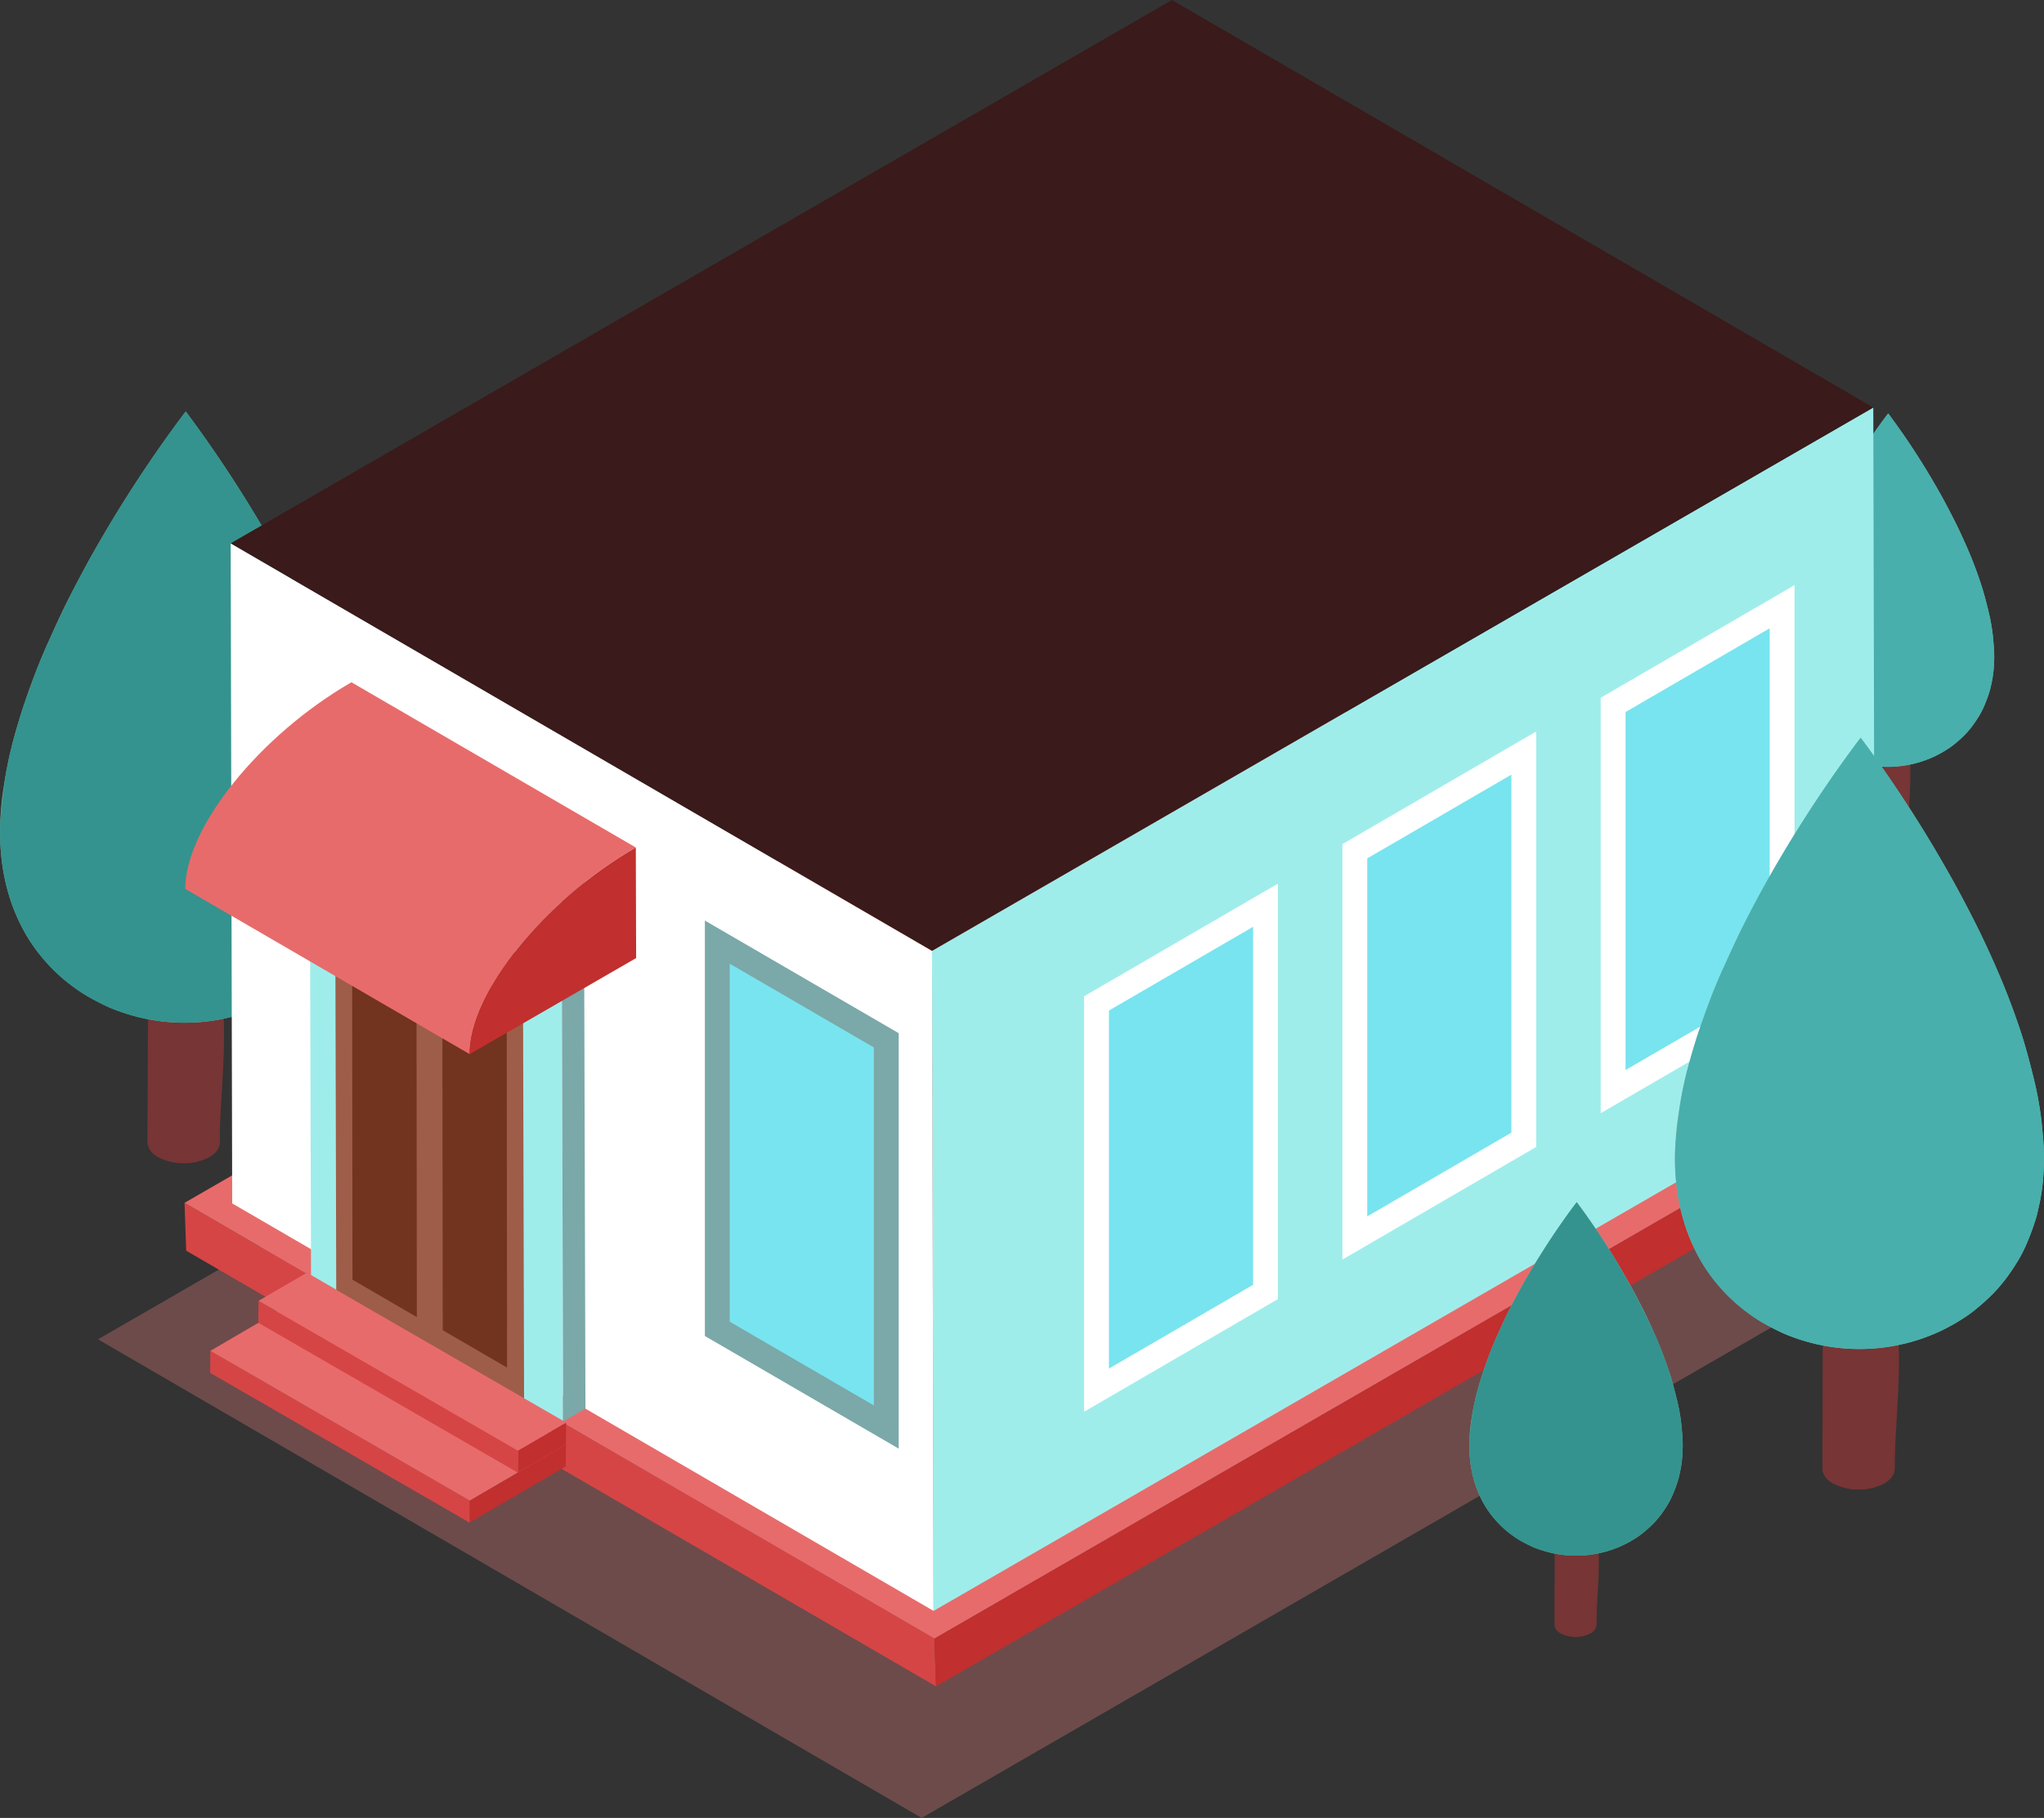
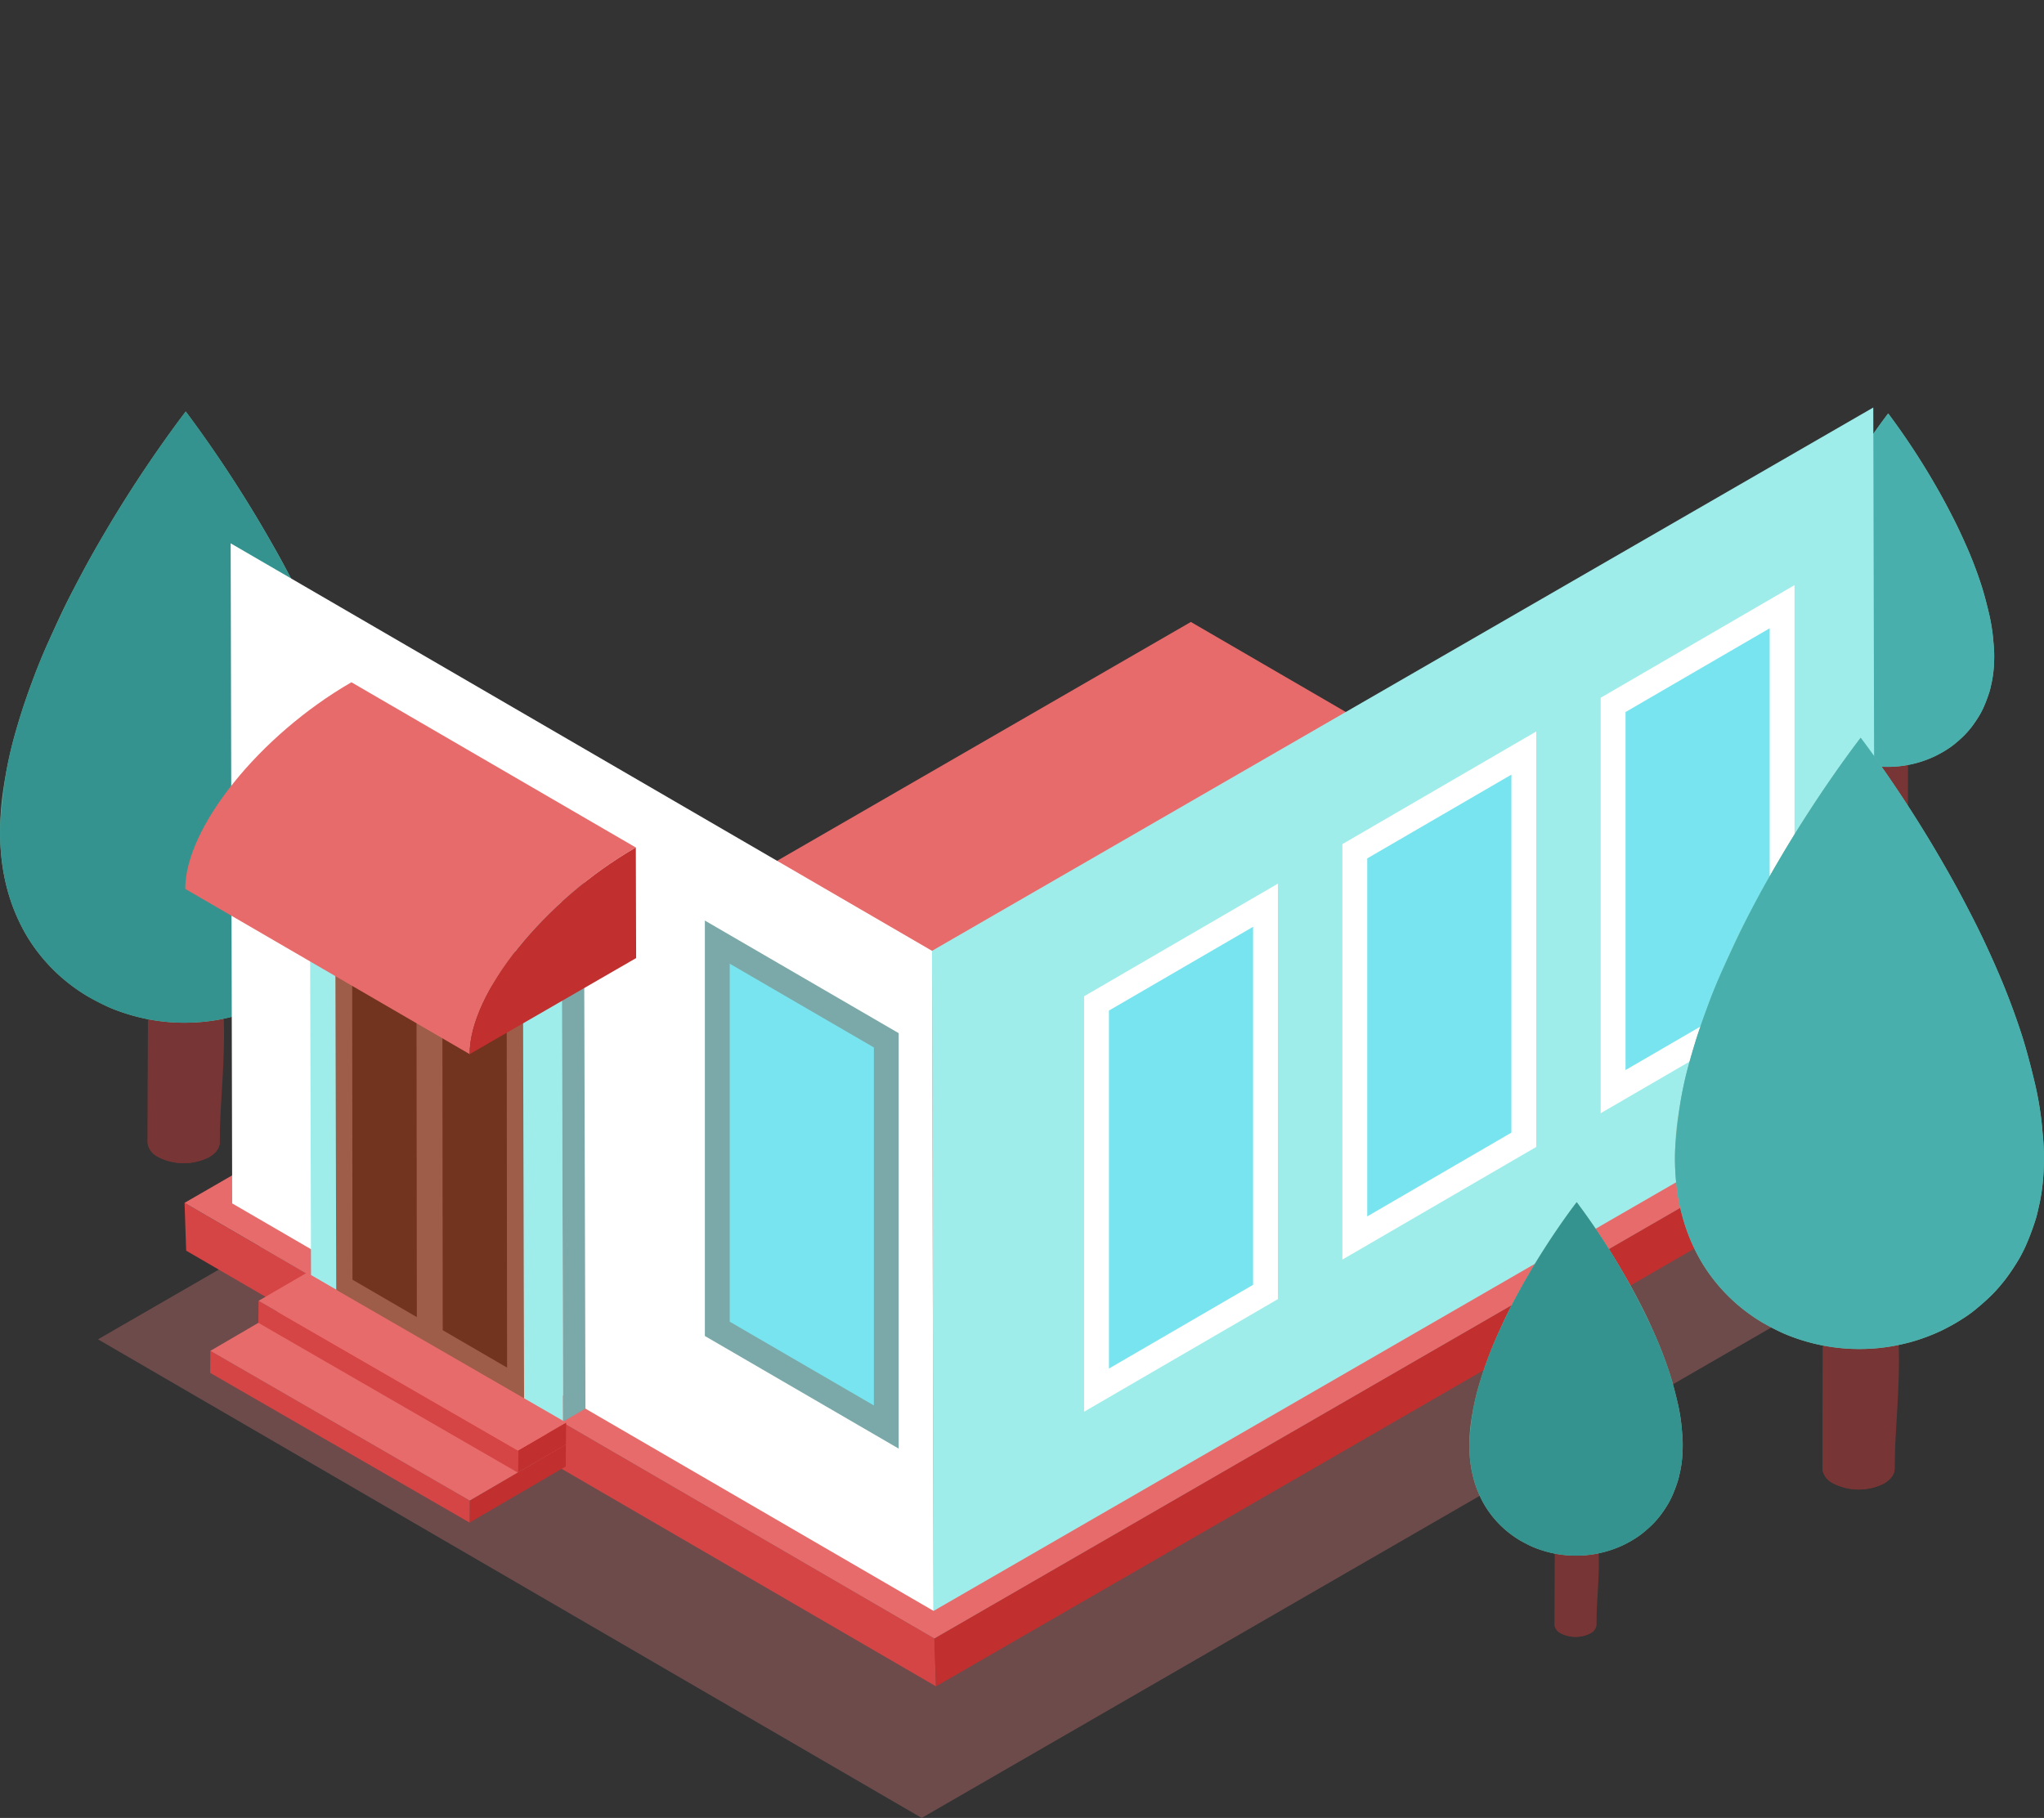
<svg xmlns="http://www.w3.org/2000/svg" id="Group_50" data-name="Group 50" width="456.887" height="406.431" viewBox="0 0 456.887 406.431">
  <rect x="0" y="0" width="456.887" height="406.431" fill="#333333" stroke="none" />
  <defs>
    <clipPath id="clip-path">
      <rect id="Rectangle_26" data-name="Rectangle 26" width="456.887" height="406.431" fill="none" />
    </clipPath>
  </defs>
  <g id="Group_45" data-name="Group 45">
    <g id="Group_44" data-name="Group 44" clip-path="url(#clip-path)">
      <path id="Path_413" data-name="Path 413" d="M17.593,116.428a12.547,12.547,0,0,1,11.388.115c3.1,1.853,3.027,4.807-.161,6.595a12.547,12.547,0,0,1-11.388-.113c-3.1-1.853-3.027-4.807.161-6.6" transform="translate(17.848 135.6)" fill="#773535" />
      <path id="Path_414" data-name="Path 414" d="M15.252,103.28c.022-.73.366-2.18,2.441-3.687-.03,10.537-.07,24.586-.1,35.123-1.62.91-2.437,2.121-2.441,3.334l.1-34.718v-.052" transform="translate(17.848 117.312)" fill="#773535" />
      <path id="Path_415" data-name="Path 415" d="M22.1,99.184a11.681,11.681,0,0,1,5.623,1.311,6.061,6.061,0,0,1,1.416,1.069A3.223,3.223,0,0,1,30,103.2c2.071,10.41-.035,24.765-.065,35.378a3.974,3.974,0,0,0-2.278-3.265,12.554,12.554,0,0,0-11.388-.115l.1-35.123a14.728,14.728,0,0,1,5.726-.9" transform="translate(19.168 116.826)" fill="#773535" />
      <path id="Path_416" data-name="Path 416" d="M15.2,103.28v-.355c0-1.213.819-2.424,2.441-3.332-2.076,1.507-2.42,2.958-2.441,3.687" transform="translate(17.902 117.312)" fill="#773535" />
      <path id="Path_417" data-name="Path 417" d="M17.477,104.386a3.971,3.971,0,0,1-2.278-3.263l0,.405a2.28,2.28,0,0,0,.568,1.52,7.053,7.053,0,0,0,1.712,1.337" transform="translate(17.901 119.114)" fill="#773535" />
      <path id="Path_418" data-name="Path 418" d="M25.782,105.805a11,11,0,0,0,4.077-1.9,4.669,4.669,0,0,0,1.122-1.3,2.885,2.885,0,0,0,.377-1.374l-.1,34.947c0,1.213-.821,2.424-2.441,3.332a12.554,12.554,0,0,1-11.388-.113,3.977,3.977,0,0,1-2.278-3.265c.03-10.415.07-24.3.1-34.718a2.4,2.4,0,0,0,.889,1.858,11.142,11.142,0,0,0,3.215,1.9,10.757,10.757,0,0,0,6.429.643" transform="translate(17.848 119.234)" fill="#773535" />
      <path id="Path_419" data-name="Path 419" d="M17.639,100.3a51.643,51.643,0,0,0,5.61,4.388,51.643,51.643,0,0,1-5.61-4.388,12.547,12.547,0,0,1,11.388.115c3.1,1.853,3.027,4.807-.161,6.595a12.547,12.547,0,0,1-11.388-.113c-3.1-1.853-3.027-4.807.161-6.6" transform="translate(17.903 116.604)" fill="#773535" />
      <path id="Path_420" data-name="Path 420" d="M24.5,105.9a10.613,10.613,0,0,0,4.077-1.9,4.337,4.337,0,0,0,1.122-1.3,2.87,2.87,0,0,0,.377-1.553c0,1.215-.819,2.424-2.439,3.334a12.547,12.547,0,0,1-11.388-.115A12.952,12.952,0,0,0,20.678,106a9.284,9.284,0,0,0,3.818-.1" transform="translate(19.134 119.138)" fill="#773535" />
      <path id="Path_421" data-name="Path 421" d="M82.429,134.235c-.065-1.67-.27-3.892-.423-5.556a66.591,66.591,0,0,0-1.254-7.808c-.821-3.6-2.01-8.394-3.145-11.909C75.44,102.248,73.293,97.1,72.47,95.2c-.854-1.975-3.123-7.22-5.488-11.85-3.445-6.741-4.894-9.391-8.616-15.753A285.125,285.125,0,0,0,41.5,42.24,285.287,285.287,0,0,0,24.58,67.354c-3.7,6.238-5.162,8.86-8.664,15.6-1.838,3.537-2.762,5.584-5.506,11.658a154.379,154.379,0,0,0-6.847,18.928A100.1,100.1,0,0,0,.782,126.36,61.559,61.559,0,0,0,.05,134,58.978,58.978,0,0,0,.3,142.021a46.029,46.029,0,0,0,1.753,8.594,41.362,41.362,0,0,0,2.52,6.294,36.361,36.361,0,0,0,4.554,7.072,39.306,39.306,0,0,0,5,5.116,41.512,41.512,0,0,0,5.4,3.866c1.3.725,3.051,1.64,4.391,2.278.751.359,1.784.764,2.568,1.043a43.692,43.692,0,0,0,8.472,2.15c2.178.32,3.9.392,3.92.392a45.164,45.164,0,0,0,5.776-.07c.362-.022,2.091-.17,3.946-.494,1.226-.213,2.842-.592,4.047-.9a43.822,43.822,0,0,0,6.717-2.485,42.707,42.707,0,0,0,4.844-2.692,26.538,26.538,0,0,0,2.825-2.01c1.283-1.069,2.958-2.539,4.132-3.722.908-.915,1.995-2.252,2.8-3.258a45.1,45.1,0,0,0,2.84-4.26c.5-.825,1.063-1.986,1.49-2.851a53.09,53.09,0,0,0,2.317-6.137c.34-1.026.614-2.446.867-3.5a45.736,45.736,0,0,0,.937-7.586c.068-1.387.076-3.239.022-4.624m-49.347,36.6h0v-.355c0-1.213.819-2.424,2.441-3.332-2.076,1.507-2.42,2.958-2.441,3.687" transform="translate(0.018 49.755)" fill="#7cb59e" />
      <path id="Path_422" data-name="Path 422" d="M23.819,102.717c0-.039-.007-.078-.011-.118,0,.039.009.078.011.118m-.024-.222c-.007-.039-.013-.078-.022-.118.009.039.015.078.022.118m-.041-.22-.033-.118.033.118m-.061-.222c-.013-.037-.026-.076-.041-.113.015.037.028.076.041.113m-.078-.218c-.015-.037-.033-.076-.05-.113.017.037.035.076.05.113m-.1-.216a1.166,1.166,0,0,0-.061-.115,1.166,1.166,0,0,1,.061.115m-.113-.213c-.024-.039-.048-.078-.074-.118.026.039.05.078.074.118m-.133-.213c-.026-.039-.057-.076-.085-.115.028.039.059.076.085.115m-.152-.207c-.028-.039-.061-.076-.091-.113.03.037.063.074.091.113m.706,1.838c0,.061,0,.124,0,.187l0,.074v-.176l0-.085m-.978-2.154c.035.037.07.072.1.109-.033-.037-.068-.074-.1-.109m-.937-.793c.059.041.122.083.179.126-.057-.044-.12-.085-.179-.126m.268.194c.052.039.1.078.152.12-.048-.041-.1-.081-.152-.12m.248.2c.044.037.087.074.128.113-.041-.039-.085-.076-.128-.113m-.878-.623c.1.057.189.115.279.174-.089-.059-.183-.118-.279-.174m1.213.932c-.037-.037-.076-.074-.113-.109.037.035.076.072.113.109" transform="translate(25.38 117.374)" fill="#773535" />
      <path id="Path_423" data-name="Path 423" d="M19.538,172.963a38.821,38.821,0,0,1-16.3-19.057,43.052,43.052,0,0,1-2.069-6.7,53.953,53.953,0,0,1-1.048-7.494A47.581,47.581,0,0,1,.067,134c.255-3.382.767-7.884,1.329-11.229a78.95,78.95,0,0,1,1.858-8.058c.523-1.79,1.2-4.186,1.779-5.957.712-2.165,1.76-5.018,2.537-7.159.725-2,1.81-4.632,2.677-6.577,1.544-3.459,3.67-8.039,5.36-11.427C16.746,81.31,20.96,73.055,27.383,62.8,34.056,52.154,39.49,44.875,41.517,42.24c9.321,12.338,22.306,32.621,30.794,52.544.784,1.838,2.862,6.717,4.933,13,1.161,3.522,2.437,8.3,3.278,11.915.477,2.045.934,4.809,1.237,6.884.244,1.675.409,3.927.584,5.61a44.927,44.927,0,0,1,.1,6.126,46.469,46.469,0,0,1-.862,7.638c-.281,1.2-.581,2.814-.963,3.981a62.716,62.716,0,0,1-2.389,6.288,27.223,27.223,0,0,1-1.418,2.7c-.971,1.542-2.315,3.572-3.43,5.011a37.65,37.65,0,0,1-5.334,5.416A33.659,33.659,0,0,1,64.9,171.73c-.66.425-1.533,1-2.213,1.4-.856.492-2.025,1.1-2.9,1.551a42.936,42.936,0,0,1-33.054,1.692,40.622,40.622,0,0,1-7.194-3.406" transform="translate(0 49.755)" fill="#34938e" />
      <path id="Path_424" data-name="Path 424" d="M192.941,85.341a7.253,7.253,0,0,1,6.586.068c1.792,1.072,1.753,2.779-.091,3.814a7.257,7.257,0,0,1-6.588-.068c-1.79-1.072-1.751-2.779.094-3.814" transform="translate(225.606 99.632)" fill="#773535" />
      <path id="Path_425" data-name="Path 425" d="M191.588,77.736A2.828,2.828,0,0,1,193,75.6c-.017,6.094-.039,14.217-.057,20.311a2.345,2.345,0,0,0-1.411,1.927l.057-20.076v-.03" transform="translate(225.607 89.055)" fill="#773535" />
-       <path id="Path_426" data-name="Path 426" d="M195.547,75.367a6.765,6.765,0,0,1,3.252.758,3.509,3.509,0,0,1,.819.619,1.837,1.837,0,0,1,.5.95c1.2,6.02-.02,14.32-.037,20.457a2.3,2.3,0,0,0-1.318-1.886,7.259,7.259,0,0,0-6.586-.068l.057-20.311a8.523,8.523,0,0,1,3.313-.518" transform="translate(226.369 88.773)" fill="#773535" />
      <path id="Path_427" data-name="Path 427" d="M191.557,77.736v-.2a2.346,2.346,0,0,1,1.411-1.927,2.828,2.828,0,0,0-1.411,2.132" transform="translate(225.638 89.055)" fill="#773535" />
      <path id="Path_428" data-name="Path 428" d="M192.875,78.376a2.3,2.3,0,0,1-1.318-1.886v.233a1.307,1.307,0,0,0,.327.88,4.119,4.119,0,0,0,.991.773" transform="translate(225.638 90.099)" fill="#773535" />
      <path id="Path_429" data-name="Path 429" d="M197.678,79.2a6.31,6.31,0,0,0,2.356-1.1,2.629,2.629,0,0,0,.649-.751,1.692,1.692,0,0,0,.22-.795l-.059,20.209a2.342,2.342,0,0,1-1.411,1.927,7.26,7.26,0,0,1-6.586-.065,2.3,2.3,0,0,1-1.318-1.888c.017-6.022.041-14.054.057-20.078a1.4,1.4,0,0,0,.514,1.076,6.5,6.5,0,0,0,1.86,1.1,6.237,6.237,0,0,0,3.718.37" transform="translate(225.606 90.167)" fill="#773535" />
      <path id="Path_430" data-name="Path 430" d="M192.968,76.014a29.817,29.817,0,0,0,3.245,2.537,29.817,29.817,0,0,1-3.245-2.537,7.253,7.253,0,0,1,6.586.068c1.792,1.072,1.751,2.779-.094,3.814a7.253,7.253,0,0,1-6.586-.068c-1.792-1.072-1.751-2.779.094-3.814" transform="translate(225.638 88.645)" fill="#773535" />
      <path id="Path_431" data-name="Path 431" d="M196.934,79.252a6.13,6.13,0,0,0,2.356-1.1,2.474,2.474,0,0,0,.649-.751,1.676,1.676,0,0,0,.22-.9,2.349,2.349,0,0,1-1.411,1.927,7.26,7.26,0,0,1-6.586-.068,7.5,7.5,0,0,0,2.566.947,5.332,5.332,0,0,0,2.206-.057" transform="translate(226.35 90.112)" fill="#773535" />
      <path id="Path_432" data-name="Path 432" d="M230.436,95.637c-.037-.967-.155-2.25-.244-3.212a38.5,38.5,0,0,0-.725-4.515c-.475-2.084-1.163-4.855-1.819-6.889-1.252-3.881-2.5-6.858-2.971-7.958-.494-1.141-1.808-4.175-3.175-6.852-1.993-3.9-2.829-5.432-4.981-9.11a164.761,164.761,0,0,0-9.755-14.664,165.339,165.339,0,0,0-9.785,14.522c-2.141,3.607-2.984,5.125-5.009,9.019-1.063,2.047-1.6,3.23-3.184,6.743a89.4,89.4,0,0,0-3.959,10.946,57.882,57.882,0,0,0-1.609,7.416A35.36,35.36,0,0,0,182.8,95.5a34.289,34.289,0,0,0,.142,4.635,26.644,26.644,0,0,0,1.015,4.97,24.038,24.038,0,0,0,1.457,3.641,21.062,21.062,0,0,0,2.633,4.09,22.623,22.623,0,0,0,2.89,2.958,23.654,23.654,0,0,0,3.123,2.235c.749.42,1.764.95,2.539,1.32.433.207,1.032.44,1.485.6a25.208,25.208,0,0,0,4.9,1.244c1.259.185,2.258.227,2.267.227a25.919,25.919,0,0,0,3.341-.039c.209-.013,1.209-.1,2.282-.287.708-.122,1.642-.342,2.339-.523a25.443,25.443,0,0,0,3.885-1.435,24.8,24.8,0,0,0,2.8-1.557,15.634,15.634,0,0,0,1.633-1.163c.74-.619,1.71-1.468,2.389-2.152.525-.529,1.154-1.3,1.618-1.884a25.647,25.647,0,0,0,1.642-2.465c.292-.477.616-1.148.862-1.649a30.915,30.915,0,0,0,1.342-3.548c.2-.595.355-1.416.5-2.023a26.25,26.25,0,0,0,.542-4.386c.039-.8.046-1.873.013-2.674M201.9,116.8h0v-.2a2.346,2.346,0,0,1,1.411-1.927A2.828,2.828,0,0,0,201.9,116.8" transform="translate(215.295 49.987)" fill="#7cb59e" />
      <path id="Path_433" data-name="Path 433" d="M196.542,77.411l-.007-.07.007.07m-.013-.128-.013-.068.013.068m-.026-.128-.017-.065.017.065m-.035-.126-.022-.068.022.068m-.044-.126c-.009-.022-.02-.044-.03-.065.011.022.022.044.03.065m-.057-.126-.035-.065.035.065m-.068-.122a.7.7,0,0,0-.041-.068.7.7,0,0,1,.041.068m-.076-.124c-.015-.022-.033-.044-.048-.068.015.024.033.046.048.068m-.087-.12-.054-.065.054.065m.407,1.063a.9.9,0,0,1,0,.109l0,.044v-.1l0-.05m-.564-1.246.059.063-.059-.063m-.542-.457c.035.024.07.048.1.072-.033-.024-.068-.048-.1-.072m.155.111c.031.024.061.046.089.07-.028-.024-.059-.046-.089-.07m.144.115.074.065L195.736,76m-.507-.362c.054.035.109.068.161.1-.052-.035-.107-.068-.161-.1m.7.54-.065-.063.065.063" transform="translate(229.963 89.09)" fill="#773535" />
      <path id="Path_434" data-name="Path 434" d="M194.067,118.035a22.448,22.448,0,0,1-9.428-11.02,24.879,24.879,0,0,1-1.2-3.872,30.606,30.606,0,0,1-.605-4.334,27.409,27.409,0,0,1-.031-3.3c.148-1.956.444-4.558.769-6.492a45.418,45.418,0,0,1,1.074-4.661c.3-1.037.693-2.42,1.028-3.445.412-1.25,1.019-2.9,1.468-4.14.42-1.159,1.048-2.679,1.548-3.8.893-2,2.124-4.648,3.1-6.608.658-1.322,3.1-6.1,6.81-12.024,3.859-6.159,7-10.369,8.174-11.894a156.665,156.665,0,0,1,17.809,30.388c.453,1.061,1.655,3.883,2.853,7.518.671,2.036,1.409,4.8,1.895,6.891.277,1.18.54,2.779.717,3.981.139.967.235,2.269.335,3.243A25.661,25.661,0,0,1,230.446,98a27.024,27.024,0,0,1-.5,4.417c-.163.693-.335,1.627-.555,2.3a36.408,36.408,0,0,1-1.383,3.637,15.645,15.645,0,0,1-.819,1.562c-.562.891-1.339,2.065-1.984,2.9a21.99,21.99,0,0,1-3.084,3.132,19.548,19.548,0,0,1-1.823,1.372c-.383.244-.886.579-1.281.806-.494.285-1.172.634-1.677.9a24.813,24.813,0,0,1-19.116.978,23.392,23.392,0,0,1-4.16-1.969" transform="translate(215.285 49.987)" fill="#48afac" />
    </g>
  </g>
  <path id="Path_435" data-name="Path 435" d="M10.06,214.642l184.108,107,247.1-142.66-184.108-107Z" transform="translate(11.85 84.788)" fill="#6d4b4b" />
  <path id="Path_436" data-name="Path 436" d="M18.941,123.475l.366,10.694,167.6,97.4-.366-10.694Z" transform="translate(22.311 145.443)" fill="#d64545" />
  <path id="Path_437" data-name="Path 437" d="M95.9,238.434l.366,10.694L321.2,119.261l-.366-10.694Z" transform="translate(112.957 127.883)" fill="#c12f2f" />
  <path id="Path_438" data-name="Path 438" d="M18.941,193.713l167.6,97.4L411.477,161.245l-167.6-97.4Z" transform="translate(22.311 75.205)" fill="#e86b6b" />
  <path id="Path_439" data-name="Path 439" d="M23.674,55.774l.342,147.571,156.775,91.107-.344-147.571Z" transform="translate(27.886 65.697)" fill="#fff" />
  <path id="Path_440" data-name="Path 440" d="M95.658,163.3,96,310.874,306.393,189.405l-.342-147.573Z" transform="translate(112.676 49.274)" fill="#9fedeb" />
-   <path id="Path_441" data-name="Path 441" d="M234.066,0,23.675,121.471l156.773,91.106L390.841,91.106Z" transform="translate(27.887)" fill="#3a1a1a" />
  <path id="Path_442" data-name="Path 442" d="M139.049,99.255v86.461l37.772-21.951V77.3Z" transform="translate(163.788 91.057)" fill="#78e4ef" />
  <path id="Path_443" data-name="Path 443" d="M137.775,100.268,181.1,75.089v92.884l-43.323,25.177Zm37.772-15.531-32.22,18.726V183.5l32.22-18.726Z" transform="translate(162.287 88.448)" fill="#fff" />
  <path id="Path_444" data-name="Path 444" d="M112.54,114.875v86.461l37.772-21.951V92.923Z" transform="translate(132.562 109.456)" fill="#78e4ef" />
  <path id="Path_445" data-name="Path 445" d="M111.265,115.887l43.323-25.179v92.884l-43.323,25.177Zm37.772-15.531-32.22,18.726v80.04l32.22-18.726Z" transform="translate(131.061 106.846)" fill="#fff" />
  <path id="Path_446" data-name="Path 446" d="M165.559,84.231v86.461l37.772-21.951V62.28Z" transform="translate(195.014 73.361)" fill="#78e4ef" />
  <path id="Path_447" data-name="Path 447" d="M164.285,85.244l43.323-25.179v92.884l-43.323,25.177Zm37.772-15.531-32.22,18.726v80.04l32.22-18.726Z" transform="translate(193.513 70.751)" fill="#fff" />
  <path id="Path_448" data-name="Path 448" d="M88.115,107.905,31.763,75.139l.344,121.421,56.351,32.769Z" transform="translate(37.415 88.507)" fill="#9fedeb" />
  <path id="Path_449" data-name="Path 449" d="M93.106,106.563,36.754,73.8l-4.992,2.923,56.354,32.769Z" transform="translate(37.414 86.925)" fill="#aaa" />
  <path id="Path_450" data-name="Path 450" d="M57.637,91.766l.344,121.423,4.99-2.925L62.627,88.841Z" transform="translate(67.892 104.647)" fill="#7ba8a8" />
  <path id="Path_451" data-name="Path 451" d="M76.378,111.343,34.392,86.928l.255,99.365,41.988,24.414Z" transform="translate(40.511 102.394)" fill="#9e5d49" />
  <path id="Path_452" data-name="Path 452" d="M69.731,148.272l-.039,4.922-21.5,12.556.041-4.922Z" transform="translate(56.765 174.652)" fill="#c12f2f" />
  <path id="Path_453" data-name="Path 453" d="M79.588,172.14l-.039,4.922L21.571,143.59l.041-4.922Z" transform="translate(25.409 163.339)" fill="#d64545" />
  <path id="Path_454" data-name="Path 454" d="M101.064,166.376l-21.5,12.556L21.59,145.459l21.5-12.556Z" transform="translate(25.431 156.549)" fill="#e86b6b" />
  <path id="Path_455" data-name="Path 455" d="M63.949,146.027l-.039,4.922-10.772,6.259.039-4.922Z" transform="translate(62.592 172.008)" fill="#c12f2f" />
  <path id="Path_456" data-name="Path 456" d="M84.534,167.005l-.039,4.922L26.517,138.455l.041-4.922Z" transform="translate(31.235 157.29)" fill="#d64545" />
  <path id="Path_457" data-name="Path 457" d="M95.284,164.131,84.512,170.39,26.536,136.918l10.772-6.259Z" transform="translate(31.257 153.904)" fill="#e86b6b" />
  <path id="Path_458" data-name="Path 458" d="M50.522,101.32,36.137,92.955l.087,83.651,14.385,8.365Z" transform="translate(42.566 109.493)" fill="#72331f" />
  <path id="Path_459" data-name="Path 459" d="M59.782,106.5,45.4,98.139l.087,83.652,14.385,8.365Z" transform="translate(53.474 115.599)" fill="#72331f" />
  <g id="Group_47" data-name="Group 47">
    <g id="Group_46" data-name="Group 46" clip-path="url(#clip-path)">
      <path id="Path_460" data-name="Path 460" d="M82.586,153.178,19.015,116.234C18.976,102.581,35.6,81.9,56.153,70.036l63.571,36.942c-20.553,11.867-37.177,32.547-37.138,46.2" transform="translate(22.398 82.496)" fill="#e86b6b" />
      <path id="Path_461" data-name="Path 461" d="M85.342,87l.07,24.717L48.2,133.2C48.165,119.546,64.787,98.866,85.342,87" transform="translate(56.78 102.477)" fill="#c12f2f" />
    </g>
  </g>
  <path id="Path_462" data-name="Path 462" d="M111.389,118.662v86.461L73.618,183.172V96.71Z" transform="translate(86.715 113.917)" fill="#78e4ef" />
  <path id="Path_463" data-name="Path 463" d="M115.668,212.556,72.343,187.377V94.5l43.325,25.177ZM77.9,184.182l32.22,18.726v-80.04L77.9,104.142Z" transform="translate(85.214 111.308)" fill="#7ba8a8" />
  <g id="Group_49" data-name="Group 49">
    <g id="Group_48" data-name="Group 48" clip-path="url(#clip-path)">
      <path id="Path_464" data-name="Path 464" d="M189.493,149.925a12.547,12.547,0,0,1,11.388.115c3.1,1.853,3.027,4.807-.161,6.595a12.547,12.547,0,0,1-11.388-.113c-3.1-1.853-3.027-4.807.161-6.6" transform="translate(220.332 175.057)" fill="#773535" />
      <path id="Path_465" data-name="Path 465" d="M187.152,136.776c.022-.73.366-2.18,2.441-3.687-.03,10.537-.068,24.586-.1,35.123-1.62.91-2.437,2.121-2.441,3.334l.1-34.718v-.052" transform="translate(220.331 156.767)" fill="#773535" />
      <path id="Path_466" data-name="Path 466" d="M194,132.68a11.681,11.681,0,0,1,5.623,1.311,6.06,6.06,0,0,1,1.416,1.069,3.223,3.223,0,0,1,.867,1.64c2.071,10.41-.035,24.765-.065,35.378a3.974,3.974,0,0,0-2.278-3.265,12.554,12.554,0,0,0-11.388-.115l.1-35.123a14.727,14.727,0,0,1,5.726-.9" transform="translate(221.652 156.281)" fill="#773535" />
      <path id="Path_467" data-name="Path 467" d="M187.1,136.776v-.355c0-1.213.821-2.424,2.441-3.332-2.076,1.507-2.42,2.958-2.441,3.687" transform="translate(220.385 156.767)" fill="#773535" />
      <path id="Path_468" data-name="Path 468" d="M189.378,137.883a3.971,3.971,0,0,1-2.278-3.263l0,.405a2.28,2.28,0,0,0,.568,1.52,7.054,7.054,0,0,0,1.712,1.337" transform="translate(220.385 158.571)" fill="#773535" />
      <path id="Path_469" data-name="Path 469" d="M197.683,139.3a11,11,0,0,0,4.077-1.9,4.668,4.668,0,0,0,1.122-1.3,2.885,2.885,0,0,0,.377-1.374l-.1,34.947c0,1.213-.821,2.424-2.441,3.332a12.554,12.554,0,0,1-11.388-.113,3.977,3.977,0,0,1-2.278-3.265c.031-10.415.07-24.3.1-34.718a2.4,2.4,0,0,0,.889,1.858,11.19,11.19,0,0,0,3.215,1.9,10.778,10.778,0,0,0,6.429.64" transform="translate(220.332 158.691)" fill="#773535" />
      <path id="Path_470" data-name="Path 470" d="M189.539,133.8a51.635,51.635,0,0,0,5.61,4.388,51.635,51.635,0,0,1-5.61-4.388,12.547,12.547,0,0,1,11.388.115c3.1,1.853,3.027,4.807-.161,6.6a12.554,12.554,0,0,1-11.388-.115c-3.1-1.853-3.027-4.807.161-6.6" transform="translate(220.386 156.059)" fill="#773535" />
      <path id="Path_471" data-name="Path 471" d="M196.4,139.4a10.612,10.612,0,0,0,4.077-1.9,4.3,4.3,0,0,0,1.122-1.3,2.869,2.869,0,0,0,.377-1.553c0,1.215-.819,2.424-2.439,3.334a12.547,12.547,0,0,1-11.388-.115,12.952,12.952,0,0,0,4.434,1.638,9.283,9.283,0,0,0,3.818-.1" transform="translate(221.618 158.594)" fill="#773535" />
      <path id="Path_472" data-name="Path 472" d="M254.329,167.731c-.065-1.67-.27-3.892-.422-5.556a66.581,66.581,0,0,0-1.254-7.808c-.821-3.6-2.01-8.394-3.145-11.909-2.167-6.715-4.314-11.861-5.138-13.762-.854-1.975-3.123-7.22-5.488-11.85-3.445-6.741-4.894-9.391-8.616-15.753A285.131,285.131,0,0,0,213.4,75.736a285.605,285.605,0,0,0-16.92,25.111c-3.7,6.24-5.162,8.862-8.664,15.6-1.838,3.537-2.762,5.584-5.506,11.658a154.381,154.381,0,0,0-6.847,18.928,100.1,100.1,0,0,0-2.781,12.824,61.557,61.557,0,0,0-.732,7.644,58.974,58.974,0,0,0,.246,8.017,46.028,46.028,0,0,0,1.753,8.594,41.361,41.361,0,0,0,2.52,6.294,36.361,36.361,0,0,0,4.554,7.072,39.307,39.307,0,0,0,5,5.116,41.5,41.5,0,0,0,5.4,3.866c1.3.725,3.051,1.64,4.391,2.278.751.359,1.784.764,2.568,1.043a43.7,43.7,0,0,0,8.472,2.15c2.178.32,3.9.392,3.92.392a45.156,45.156,0,0,0,5.776-.07c.362-.022,2.091-.17,3.946-.494,1.226-.213,2.842-.592,4.047-.9a43.826,43.826,0,0,0,6.717-2.485,42.7,42.7,0,0,0,4.844-2.692,26.534,26.534,0,0,0,2.825-2.01c1.283-1.069,2.958-2.539,4.132-3.722.908-.915,1.995-2.252,2.8-3.258a45.1,45.1,0,0,0,2.84-4.26c.5-.825,1.063-1.986,1.49-2.851a53.092,53.092,0,0,0,2.317-6.137c.34-1.026.614-2.446.867-3.5a45.731,45.731,0,0,0,.937-7.586c.067-1.387.076-3.239.022-4.624m-49.347,36.6h0v-.355c0-1.213.819-2.424,2.441-3.332-2.076,1.507-2.42,2.958-2.441,3.687" transform="translate(202.501 89.21)" fill="#7cb59e" />
      <path id="Path_473" data-name="Path 473" d="M195.72,136.213c0-.039-.007-.078-.011-.118,0,.039.009.078.011.118m-.024-.222c-.007-.039-.013-.078-.022-.118.009.039.015.078.022.118m-.041-.22-.033-.118.033.118m-.061-.222c-.013-.037-.026-.076-.041-.113.015.037.028.076.041.113m-.078-.218c-.015-.037-.033-.076-.05-.113.017.037.035.076.05.113m-.1-.216a1.179,1.179,0,0,0-.061-.115,1.179,1.179,0,0,1,.061.115m-.113-.213c-.024-.039-.048-.078-.074-.118.026.039.05.078.074.118m-.133-.213c-.026-.039-.057-.076-.085-.115.028.039.059.076.085.115m-.152-.207c-.028-.039-.061-.076-.092-.113.031.037.063.074.092.113m.706,1.836q0,.095,0,.189l0,.074V136.4l0-.087m-.978-2.152c.035.037.07.072.1.109-.033-.037-.068-.074-.1-.109m-.937-.793c.059.041.122.083.179.126-.057-.044-.12-.085-.179-.126m.268.194c.052.039.1.078.155.12-.05-.041-.1-.081-.155-.12m.248.2c.044.037.087.074.128.113-.041-.039-.085-.076-.128-.113m-.878-.623c.1.057.189.115.279.174-.089-.059-.183-.118-.279-.174m1.213.932c-.037-.037-.076-.074-.113-.109.037.035.076.072.113.109" transform="translate(227.865 156.83)" fill="#773535" />
      <path id="Path_474" data-name="Path 474" d="M191.438,206.459a38.82,38.82,0,0,1-16.3-19.057,43.052,43.052,0,0,1-2.069-6.7,53.957,53.957,0,0,1-1.048-7.494,47.588,47.588,0,0,1-.05-5.71c.255-3.382.767-7.884,1.329-11.229a78.951,78.951,0,0,1,1.858-8.058c.523-1.79,1.2-4.186,1.779-5.957.712-2.165,1.76-5.018,2.537-7.159.725-2,1.81-4.632,2.677-6.577,1.544-3.459,3.67-8.039,5.36-11.428,1.139-2.287,5.353-10.541,11.776-20.793,6.673-10.65,12.107-17.929,14.135-20.564,9.321,12.338,22.306,32.621,30.794,52.544.784,1.838,2.862,6.717,4.933,13,1.161,3.522,2.437,8.3,3.278,11.915.477,2.045.934,4.809,1.237,6.884.244,1.675.409,3.927.584,5.61a44.927,44.927,0,0,1,.1,6.126,46.469,46.469,0,0,1-.862,7.638c-.281,1.2-.581,2.814-.963,3.981a62.715,62.715,0,0,1-2.389,6.288,27.218,27.218,0,0,1-1.418,2.7c-.971,1.542-2.315,3.572-3.43,5.011a37.648,37.648,0,0,1-5.334,5.416,33.666,33.666,0,0,1-3.151,2.372c-.66.425-1.533,1-2.213,1.4-.856.492-2.025,1.1-2.9,1.551a42.936,42.936,0,0,1-33.054,1.692,40.62,40.62,0,0,1-7.194-3.406" transform="translate(202.484 89.21)" fill="#48afac" />
      <path id="Path_475" data-name="Path 475" d="M160.971,166.308a7.253,7.253,0,0,1,6.586.068c1.792,1.072,1.751,2.779-.094,3.814a7.253,7.253,0,0,1-6.586-.068c-1.792-1.072-1.751-2.779.094-3.814" transform="translate(187.948 195.004)" fill="#773535" />
      <path id="Path_476" data-name="Path 476" d="M159.618,158.7a2.828,2.828,0,0,1,1.411-2.132c-.017,6.094-.039,14.217-.057,20.311a2.345,2.345,0,0,0-1.411,1.927l.057-20.076V158.7" transform="translate(187.949 184.428)" fill="#773535" />
      <path id="Path_477" data-name="Path 477" d="M163.577,156.335a6.764,6.764,0,0,1,3.252.758,3.508,3.508,0,0,1,.819.619,1.853,1.853,0,0,1,.5.95c1.2,6.02-.02,14.32-.037,20.457a2.3,2.3,0,0,0-1.318-1.886,7.26,7.26,0,0,0-6.586-.068l.057-20.311a8.522,8.522,0,0,1,3.313-.518" transform="translate(188.711 184.147)" fill="#773535" />
      <path id="Path_478" data-name="Path 478" d="M159.587,158.7v-.2A2.346,2.346,0,0,1,161,156.572a2.828,2.828,0,0,0-1.411,2.132" transform="translate(187.98 184.428)" fill="#773535" />
      <path id="Path_479" data-name="Path 479" d="M160.9,159.343a2.3,2.3,0,0,1-1.318-1.886v.233a1.307,1.307,0,0,0,.327.88,4.119,4.119,0,0,0,.991.773" transform="translate(187.98 185.471)" fill="#773535" />
      <path id="Path_480" data-name="Path 480" d="M165.708,160.164a6.31,6.31,0,0,0,2.357-1.1,2.628,2.628,0,0,0,.649-.751,1.691,1.691,0,0,0,.22-.795l-.059,20.209a2.342,2.342,0,0,1-1.411,1.927,7.259,7.259,0,0,1-6.586-.065,2.3,2.3,0,0,1-1.318-1.888c.017-6.022.041-14.054.057-20.078a1.4,1.4,0,0,0,.514,1.076,6.5,6.5,0,0,0,1.86,1.1,6.236,6.236,0,0,0,3.718.37" transform="translate(187.948 185.54)" fill="#773535" />
      <path id="Path_481" data-name="Path 481" d="M161,156.982a29.83,29.83,0,0,0,3.245,2.537A29.83,29.83,0,0,1,161,156.982a7.253,7.253,0,0,1,6.586.067c1.792,1.072,1.751,2.779-.094,3.814a7.253,7.253,0,0,1-6.586-.068c-1.792-1.072-1.751-2.779.094-3.813" transform="translate(187.98 184.019)" fill="#773535" />
      <path id="Path_482" data-name="Path 482" d="M164.964,160.22a6.13,6.13,0,0,0,2.357-1.1,2.474,2.474,0,0,0,.649-.751,1.676,1.676,0,0,0,.22-.9,2.349,2.349,0,0,1-1.411,1.927,7.259,7.259,0,0,1-6.586-.068,7.5,7.5,0,0,0,2.566.947,5.331,5.331,0,0,0,2.206-.057" transform="translate(188.692 185.485)" fill="#773535" />
      <path id="Path_483" data-name="Path 483" d="M198.466,176.6c-.037-.967-.155-2.25-.244-3.212a38.5,38.5,0,0,0-.725-4.515c-.475-2.084-1.163-4.855-1.819-6.889-1.252-3.881-2.5-6.858-2.971-7.958-.494-1.141-1.808-4.175-3.175-6.852-1.993-3.9-2.829-5.432-4.981-9.11A164.751,164.751,0,0,0,174.8,123.4a165.353,165.353,0,0,0-9.785,14.522c-2.141,3.607-2.984,5.125-5.009,9.019-1.063,2.047-1.6,3.23-3.184,6.743a89.4,89.4,0,0,0-3.959,10.946,57.881,57.881,0,0,0-1.609,7.416,35.365,35.365,0,0,0-.423,4.421,34.289,34.289,0,0,0,.142,4.635,26.648,26.648,0,0,0,1.015,4.97,24.034,24.034,0,0,0,1.457,3.641,21.061,21.061,0,0,0,2.633,4.09,22.624,22.624,0,0,0,2.89,2.958A23.652,23.652,0,0,0,162.087,199c.749.42,1.764.95,2.539,1.32.433.207,1.032.44,1.485.6a25.208,25.208,0,0,0,4.9,1.244c1.259.185,2.258.227,2.267.227a25.924,25.924,0,0,0,3.341-.039c.209-.013,1.209-.1,2.282-.287.708-.122,1.642-.342,2.339-.523a25.442,25.442,0,0,0,3.885-1.435,24.808,24.808,0,0,0,2.8-1.557,15.636,15.636,0,0,0,1.633-1.163c.74-.619,1.71-1.468,2.389-2.152.525-.529,1.154-1.3,1.618-1.884a25.64,25.64,0,0,0,1.642-2.465c.292-.477.616-1.148.862-1.649a30.92,30.92,0,0,0,1.342-3.548c.2-.595.355-1.416.5-2.023a26.25,26.25,0,0,0,.542-4.386c.039-.8.046-1.873.013-2.674m-28.537,21.167h0v-.2a2.346,2.346,0,0,1,1.411-1.927,2.834,2.834,0,0,0-1.411,2.132" transform="translate(177.637 145.36)" fill="#7cb59e" />
      <path id="Path_484" data-name="Path 484" d="M164.572,158.379l-.007-.07.007.07m-.013-.128-.013-.068.013.068m-.026-.129-.017-.065.017.065M164.5,158l-.022-.068.022.068m-.044-.126c-.009-.022-.02-.044-.03-.065.011.022.022.044.03.065m-.057-.126-.035-.065.035.065m-.068-.122a.7.7,0,0,0-.041-.068.7.7,0,0,1,.041.068m-.076-.124c-.015-.022-.033-.044-.048-.068.015.024.033.046.048.068m-.087-.12-.054-.065.054.065m.407,1.063a.926.926,0,0,1,0,.109l0,.044v-.1l0-.05m-.564-1.246.059.063-.059-.063m-.542-.457.1.072-.1-.072m.155.111c.031.024.061.046.089.07-.028-.024-.059-.046-.089-.07m.144.115.074.065-.074-.065m-.507-.362c.054.035.109.067.161.1-.052-.035-.107-.068-.161-.1m.7.54-.065-.063.065.063" transform="translate(192.305 184.464)" fill="#773535" />
      <path id="Path_485" data-name="Path 485" d="M162.1,199a22.448,22.448,0,0,1-9.428-11.02,24.878,24.878,0,0,1-1.2-3.872,30.61,30.61,0,0,1-.605-4.334,27.415,27.415,0,0,1-.031-3.3c.148-1.956.444-4.558.769-6.492a45.419,45.419,0,0,1,1.074-4.661c.3-1.037.693-2.42,1.028-3.445.412-1.25,1.019-2.9,1.468-4.14.42-1.159,1.048-2.679,1.548-3.8.893-2,2.123-4.648,3.1-6.608.658-1.322,3.1-6.1,6.81-12.024,3.859-6.159,7-10.369,8.174-11.894a156.551,156.551,0,0,1,17.809,30.388c.453,1.061,1.655,3.883,2.853,7.518.671,2.036,1.409,4.8,1.895,6.891.277,1.18.54,2.779.717,3.981.139.967.235,2.269.335,3.243a25.662,25.662,0,0,1,.061,3.543,26.787,26.787,0,0,1-.5,4.417c-.163.693-.335,1.627-.555,2.3a36.425,36.425,0,0,1-1.383,3.637,15.663,15.663,0,0,1-.819,1.562c-.562.891-1.339,2.065-1.984,2.9a21.989,21.989,0,0,1-3.084,3.132,19.545,19.545,0,0,1-1.823,1.372c-.383.244-.886.579-1.281.806-.494.285-1.172.634-1.677.9a24.812,24.812,0,0,1-19.116.978A23.394,23.394,0,0,1,162.1,199" transform="translate(177.627 145.359)" fill="#34938e" />
    </g>
  </g>
</svg>